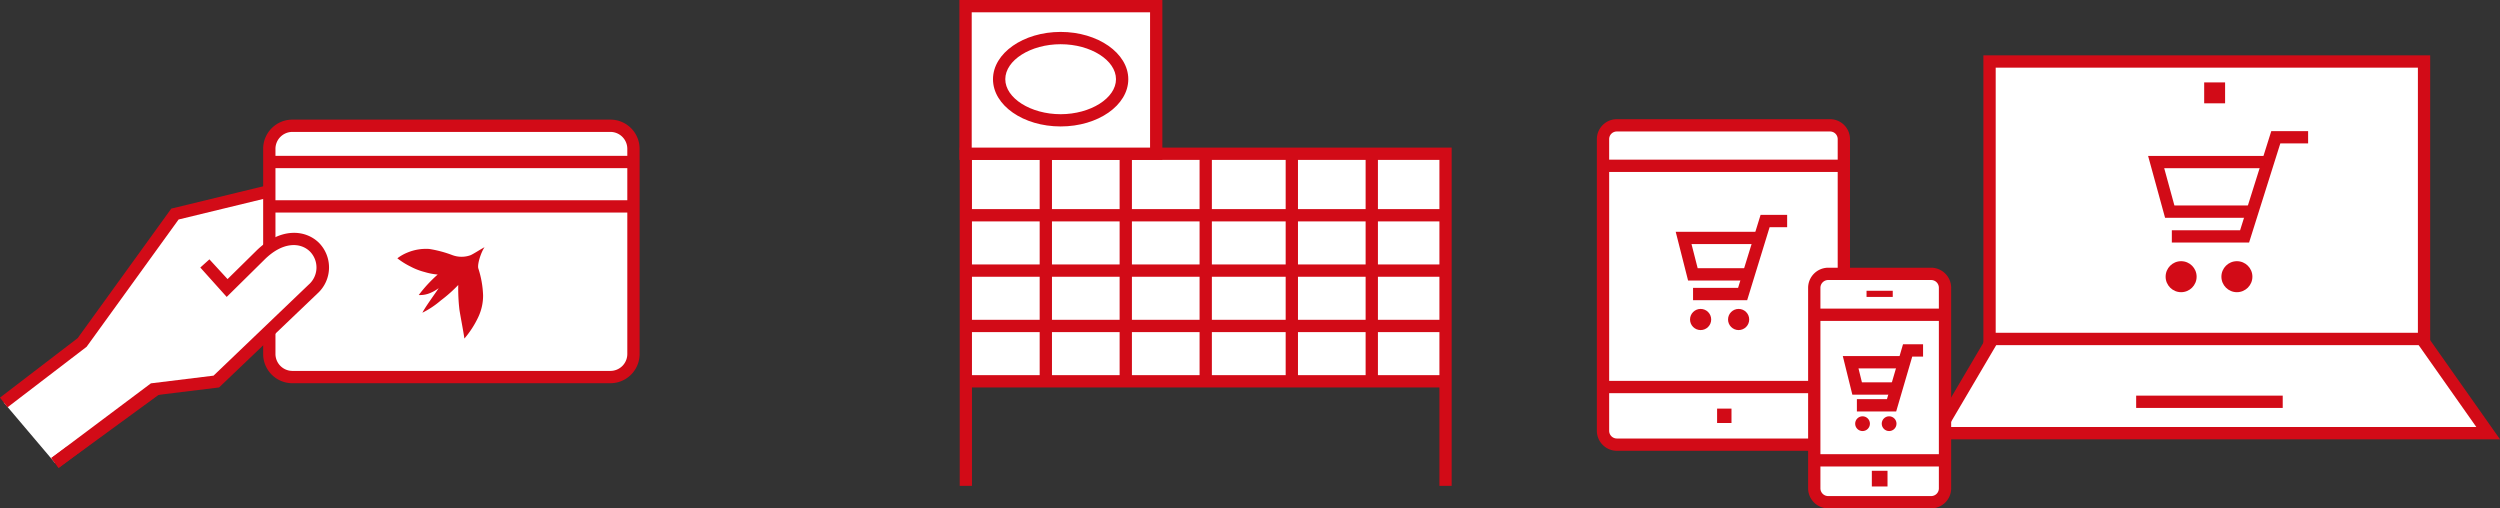
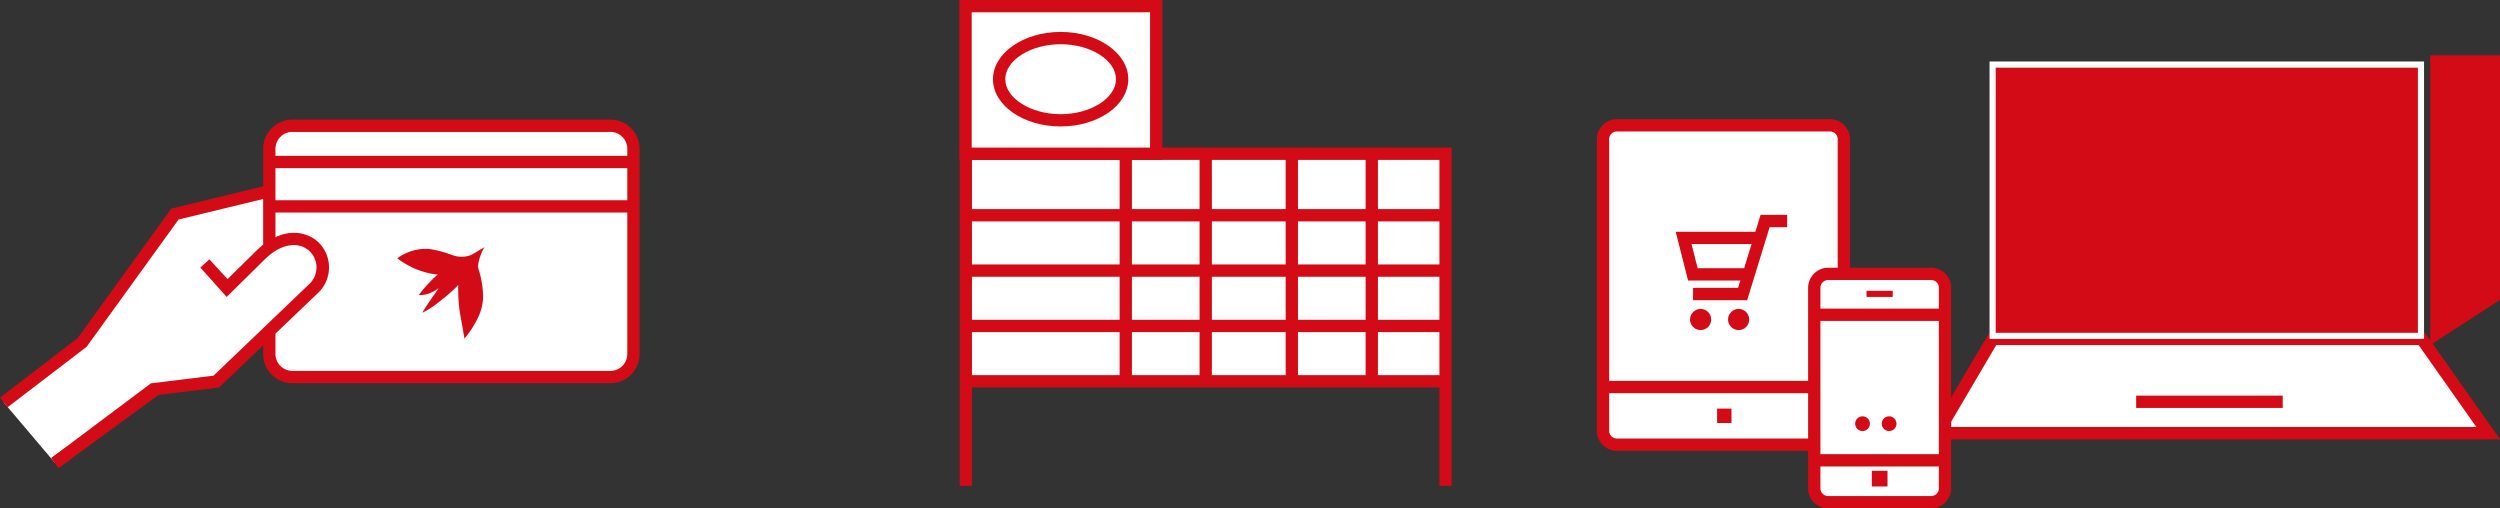
<svg xmlns="http://www.w3.org/2000/svg" width="406.5" height="82.66" viewBox="0 0 406.5 82.66">
  <rect x="0" y="0" width="406.5" height="82.66" fill="#333333" stroke="none" />
  <defs>
    <style>
      .cls-1 {
        fill: #fff;
      }

      .cls-2 {
        fill: #d20b17;
      }
    </style>
  </defs>
  <title>icn-useCard</title>
  <g id="レイヤー_2" data-name="レイヤー 2">
    <g id="パス">
      <g>
        <g>
          <rect class="cls-1" x="156.8" y="25" width="78.25" height="37" />
          <g>
            <path class="cls-2" d="M235.55,62.5H156.3v-38h79.25Zm-78.25-1h77.25v-36H157.3Z" />
            <polygon class="cls-2" points="236.04 79 234.05 79 234.05 26 158.04 26 158.04 79 156.05 79 156.05 24 236.04 24 236.04 79" />
            <g>
              <rect class="cls-1" x="157.05" y="1" width="31" height="24" />
              <path class="cls-2" d="M189,26h-33V0h33Zm-31-2h29V2H158Z" />
            </g>
            <path class="cls-2" d="M172.46,20.56c-6.08,0-11-3.44-11-7.68s4.95-7.69,11-7.69,11,3.45,11,7.69S178.54,20.56,172.46,20.56Zm0-13.37c-4.89,0-9,2.61-9,5.69s4.14,5.69,9,5.69,9-2.61,9-5.69S177.36,7.19,172.46,7.19Z" />
            <rect class="cls-2" x="157.05" y="34" width="78" height="2" />
            <rect class="cls-2" x="157.05" y="43" width="78" height="2" />
            <rect class="cls-2" x="157.05" y="52" width="78" height="2" />
            <rect class="cls-2" x="157.05" y="61" width="78" height="2" />
            <g>
              <rect class="cls-2" x="222.05" y="25" width="2" height="37" />
              <rect class="cls-2" x="209.05" y="25" width="2" height="37" />
              <rect class="cls-2" x="195.05" y="25" width="2" height="37" />
              <rect class="cls-2" x="182.05" y="25" width="2" height="37" />
-               <rect class="cls-2" x="169.05" y="25" width="2" height="37" />
            </g>
          </g>
        </g>
        <g>
          <g>
            <g>
              <g>
                <polygon class="cls-1" points="324.02 55.11 393.79 55.11 404.57 70.43 315 70.43 324.02 55.11" />
                <path class="cls-2" d="M406.5,71.43H313.25l10.2-17.32H394.3Zm-89.75-2h85.9l-9.38-13.32H324.59Z" />
              </g>
              <g>
                <rect class="cls-1" x="323.5" y="10" width="70.65" height="45.11" />
-                 <path class="cls-2" d="M395.15,56.11H322.5V9h72.65Zm-70.65-2h68.65V11H324.5Z" />
+                 <path class="cls-2" d="M395.15,56.11V9h72.65Zm-70.65-2h68.65V11H324.5Z" />
              </g>
              <g>
                <line class="cls-1" x1="347.34" y1="65.33" x2="371.17" y2="65.33" />
                <rect class="cls-2" x="347.34" y="64.33" width="23.83" height="2" />
              </g>
              <rect class="cls-2" x="358.4" y="13.4" width="3.4" height="3.4" />
            </g>
            <g>
              <g>
                <rect class="cls-1" x="260.65" y="20.38" width="39.15" height="51.92" rx="2.24" ry="2.24" />
                <path class="cls-2" d="M262.9,73.3a3.26,3.26,0,0,1-3.25-3.25V22.62a3.25,3.25,0,0,1,3.25-3.24h34.66a3.25,3.25,0,0,1,3.25,3.24V70.05a3.26,3.26,0,0,1-3.25,3.25Zm34.66-51.92H262.9a1.24,1.24,0,0,0-1.25,1.24V70.05a1.25,1.25,0,0,0,1.25,1.25h34.66a1.25,1.25,0,0,0,1.25-1.25V22.62A1.24,1.24,0,0,0,297.56,21.38Z" />
              </g>
              <g>
                <line class="cls-1" x1="299.81" y1="26.96" x2="261.5" y2="26.96" />
-                 <rect class="cls-2" x="261.5" y="25.96" width="38.3" height="2" />
              </g>
              <g>
                <line class="cls-1" x1="299.81" y1="62.93" x2="261.5" y2="62.93" />
                <rect class="cls-2" x="261.5" y="61.93" width="38.3" height="2" />
              </g>
              <rect class="cls-2" x="279.2" y="66.44" width="2.34" height="2.34" />
            </g>
            <g>
              <g>
                <rect class="cls-1" x="294.99" y="44.53" width="21.28" height="37.13" rx="2.26" ry="2.26" />
                <path class="cls-2" d="M314,82.66H297.25A3.27,3.27,0,0,1,294,79.4V46.8a3.28,3.28,0,0,1,3.26-3.27H314a3.27,3.27,0,0,1,3.26,3.27V79.4A3.26,3.26,0,0,1,314,82.66ZM297.25,45.53A1.27,1.27,0,0,0,296,46.8V79.4a1.26,1.26,0,0,0,1.26,1.26H314a1.25,1.25,0,0,0,1.26-1.26V46.8A1.26,1.26,0,0,0,314,45.53Z" />
              </g>
              <g>
                <line class="cls-1" x1="316.27" y1="51.18" x2="295.84" y2="51.18" />
                <rect class="cls-2" x="295.84" y="50.18" width="20.43" height="2" />
              </g>
              <g>
                <line class="cls-1" x1="316.27" y1="74.85" x2="295.84" y2="74.85" />
                <rect class="cls-2" x="295.84" y="73.85" width="20.43" height="2" />
              </g>
              <rect class="cls-2" x="303.5" y="47.28" width="4.26" height="1" />
              <rect class="cls-2" x="304.36" y="76.55" width="2.55" height="2.55" />
            </g>
          </g>
          <g>
            <polygon class="cls-2" points="365.7 39.44 353.14 39.44 353.14 37.44 364.24 37.44 369.31 21.32 375.3 21.32 375.3 23.32 370.78 23.32 365.7 39.44" />
            <polygon class="cls-2" points="366.24 35.41 352.04 35.41 349.28 25.35 368.25 25.35 368.25 27.35 351.9 27.35 353.56 33.41 366.24 33.41 366.24 35.41" />
            <circle class="cls-2" cx="363.72" cy="44.99" r="2.52" />
-             <circle class="cls-2" cx="354.65" cy="44.99" r="2.52" />
-             <polygon class="cls-2" points="308.32 66.9 301.93 66.9 301.93 64.9 306.82 64.9 309.43 55.98 312.69 55.98 312.69 57.98 310.93 57.98 308.32 66.9" />
-             <polygon class="cls-2" points="308.37 64.17 301.19 64.17 299.64 57.9 309.33 57.9 309.33 59.9 302.19 59.9 302.75 62.17 308.37 62.17 308.37 64.17" />
            <circle class="cls-2" cx="307.17" cy="68.89" r="1.2" />
            <circle class="cls-2" cx="302.85" cy="68.89" r="1.2" />
            <polygon class="cls-2" points="284.09 48.81 275.29 48.81 275.29 46.81 282.61 46.81 286.27 34.94 290.59 34.94 290.59 36.94 287.74 36.94 284.09 48.81" />
            <polygon class="cls-2" points="284.41 45.61 274.48 45.61 272.47 37.69 285.78 37.69 285.78 39.69 275.04 39.69 276.04 43.61 284.41 43.61 284.41 45.61" />
            <circle class="cls-2" cx="282.7" cy="51.95" r="1.72" />
            <circle class="cls-2" cx="276.52" cy="51.95" r="1.72" />
            <g>
              <polyline class="cls-1" points="8.94 75.27 28.1 61.28 50.55 42.72 47.85 30.09 28.44 34.81 13.35 55.68 0.61 65.44" />
              <polygon class="cls-2" points="9.53 76.08 8.35 74.47 27.51 60.47 49.44 42.33 47.09 31.31 29.04 35.69 14.08 56.39 1.22 66.23 0 64.65 12.63 54.98 27.85 33.92 48.61 28.88 51.65 43.1 28.74 62.05 9.53 76.08" />
            </g>
            <g>
              <g>
                <rect class="cls-1" x="43.79" y="20.45" width="59.22" height="40.85" rx="3.75" ry="3.75" />
                <path class="cls-2" d="M99.26,62.31H47.54a4.75,4.75,0,0,1-4.75-4.75V24.2a4.75,4.75,0,0,1,4.75-4.75H99.26A4.75,4.75,0,0,1,104,24.2V57.56A4.75,4.75,0,0,1,99.26,62.31ZM47.54,21.45a2.75,2.75,0,0,0-2.75,2.75V57.56a2.76,2.76,0,0,0,2.75,2.75H99.26A2.75,2.75,0,0,0,102,57.56V24.2a2.75,2.75,0,0,0-2.75-2.75Z" />
              </g>
              <g>
                <line class="cls-1" x1="43.79" y1="26.34" x2="103.01" y2="26.34" />
                <rect class="cls-2" x="43.79" y="25.34" width="59.22" height="2" />
              </g>
              <g>
                <line class="cls-1" x1="43.79" y1="33.56" x2="103.01" y2="33.56" />
                <rect class="cls-2" x="43.79" y="32.56" width="59.22" height="2" />
              </g>
              <path class="cls-2" d="M77.79,43.69c-.24-.62.41-2.66,1-3.5-.78.42-1.64,1-2.24,1.29a4.28,4.28,0,0,1-3,0,18.83,18.83,0,0,0-3.76-1,7.89,7.89,0,0,0-3.55.59,7,7,0,0,0-1.63.93,12,12,0,0,0,2.1,1.32,10.42,10.42,0,0,0,2.33.91,10.3,10.3,0,0,0,2.13.41,22.16,22.16,0,0,0-3.08,3.33,4.12,4.12,0,0,0,1.66-.25,6.27,6.27,0,0,0,1.58-.87c-.48.76-2.15,3-2.65,4a14.53,14.53,0,0,0,3-2,23,23,0,0,0,2.83-2.51,30.29,30.29,0,0,0,.19,4c.16,1.06.64,3.48.81,4.71a15.54,15.54,0,0,0,2.27-3.52A8.14,8.14,0,0,0,78.55,48,15.87,15.87,0,0,0,77.79,43.69Z" />
            </g>
            <g>
              <path class="cls-1" d="M33.31,42.84l3.59,4,5.33-5.25C49,34.8,55.58,42.2,50.87,47L35.17,62,24.93,63.29l-16,12" />
              <path class="cls-2" d="M9.54,76.07l-1.2-1.6,16.2-12.14,10.18-1.25L50.18,46.29a3.7,3.7,0,0,0,.22-5.39c-1.53-1.51-4.43-1.67-7.46,1.38l-6.08,6L32.57,43.5l1.48-1.33L37,45.38l4.58-4.51c4-4,8.11-3.53,10.28-1.39a5.71,5.71,0,0,1-.23,8.23L35.62,63l-10.3,1.26Z" />
            </g>
          </g>
        </g>
      </g>
    </g>
  </g>
</svg>